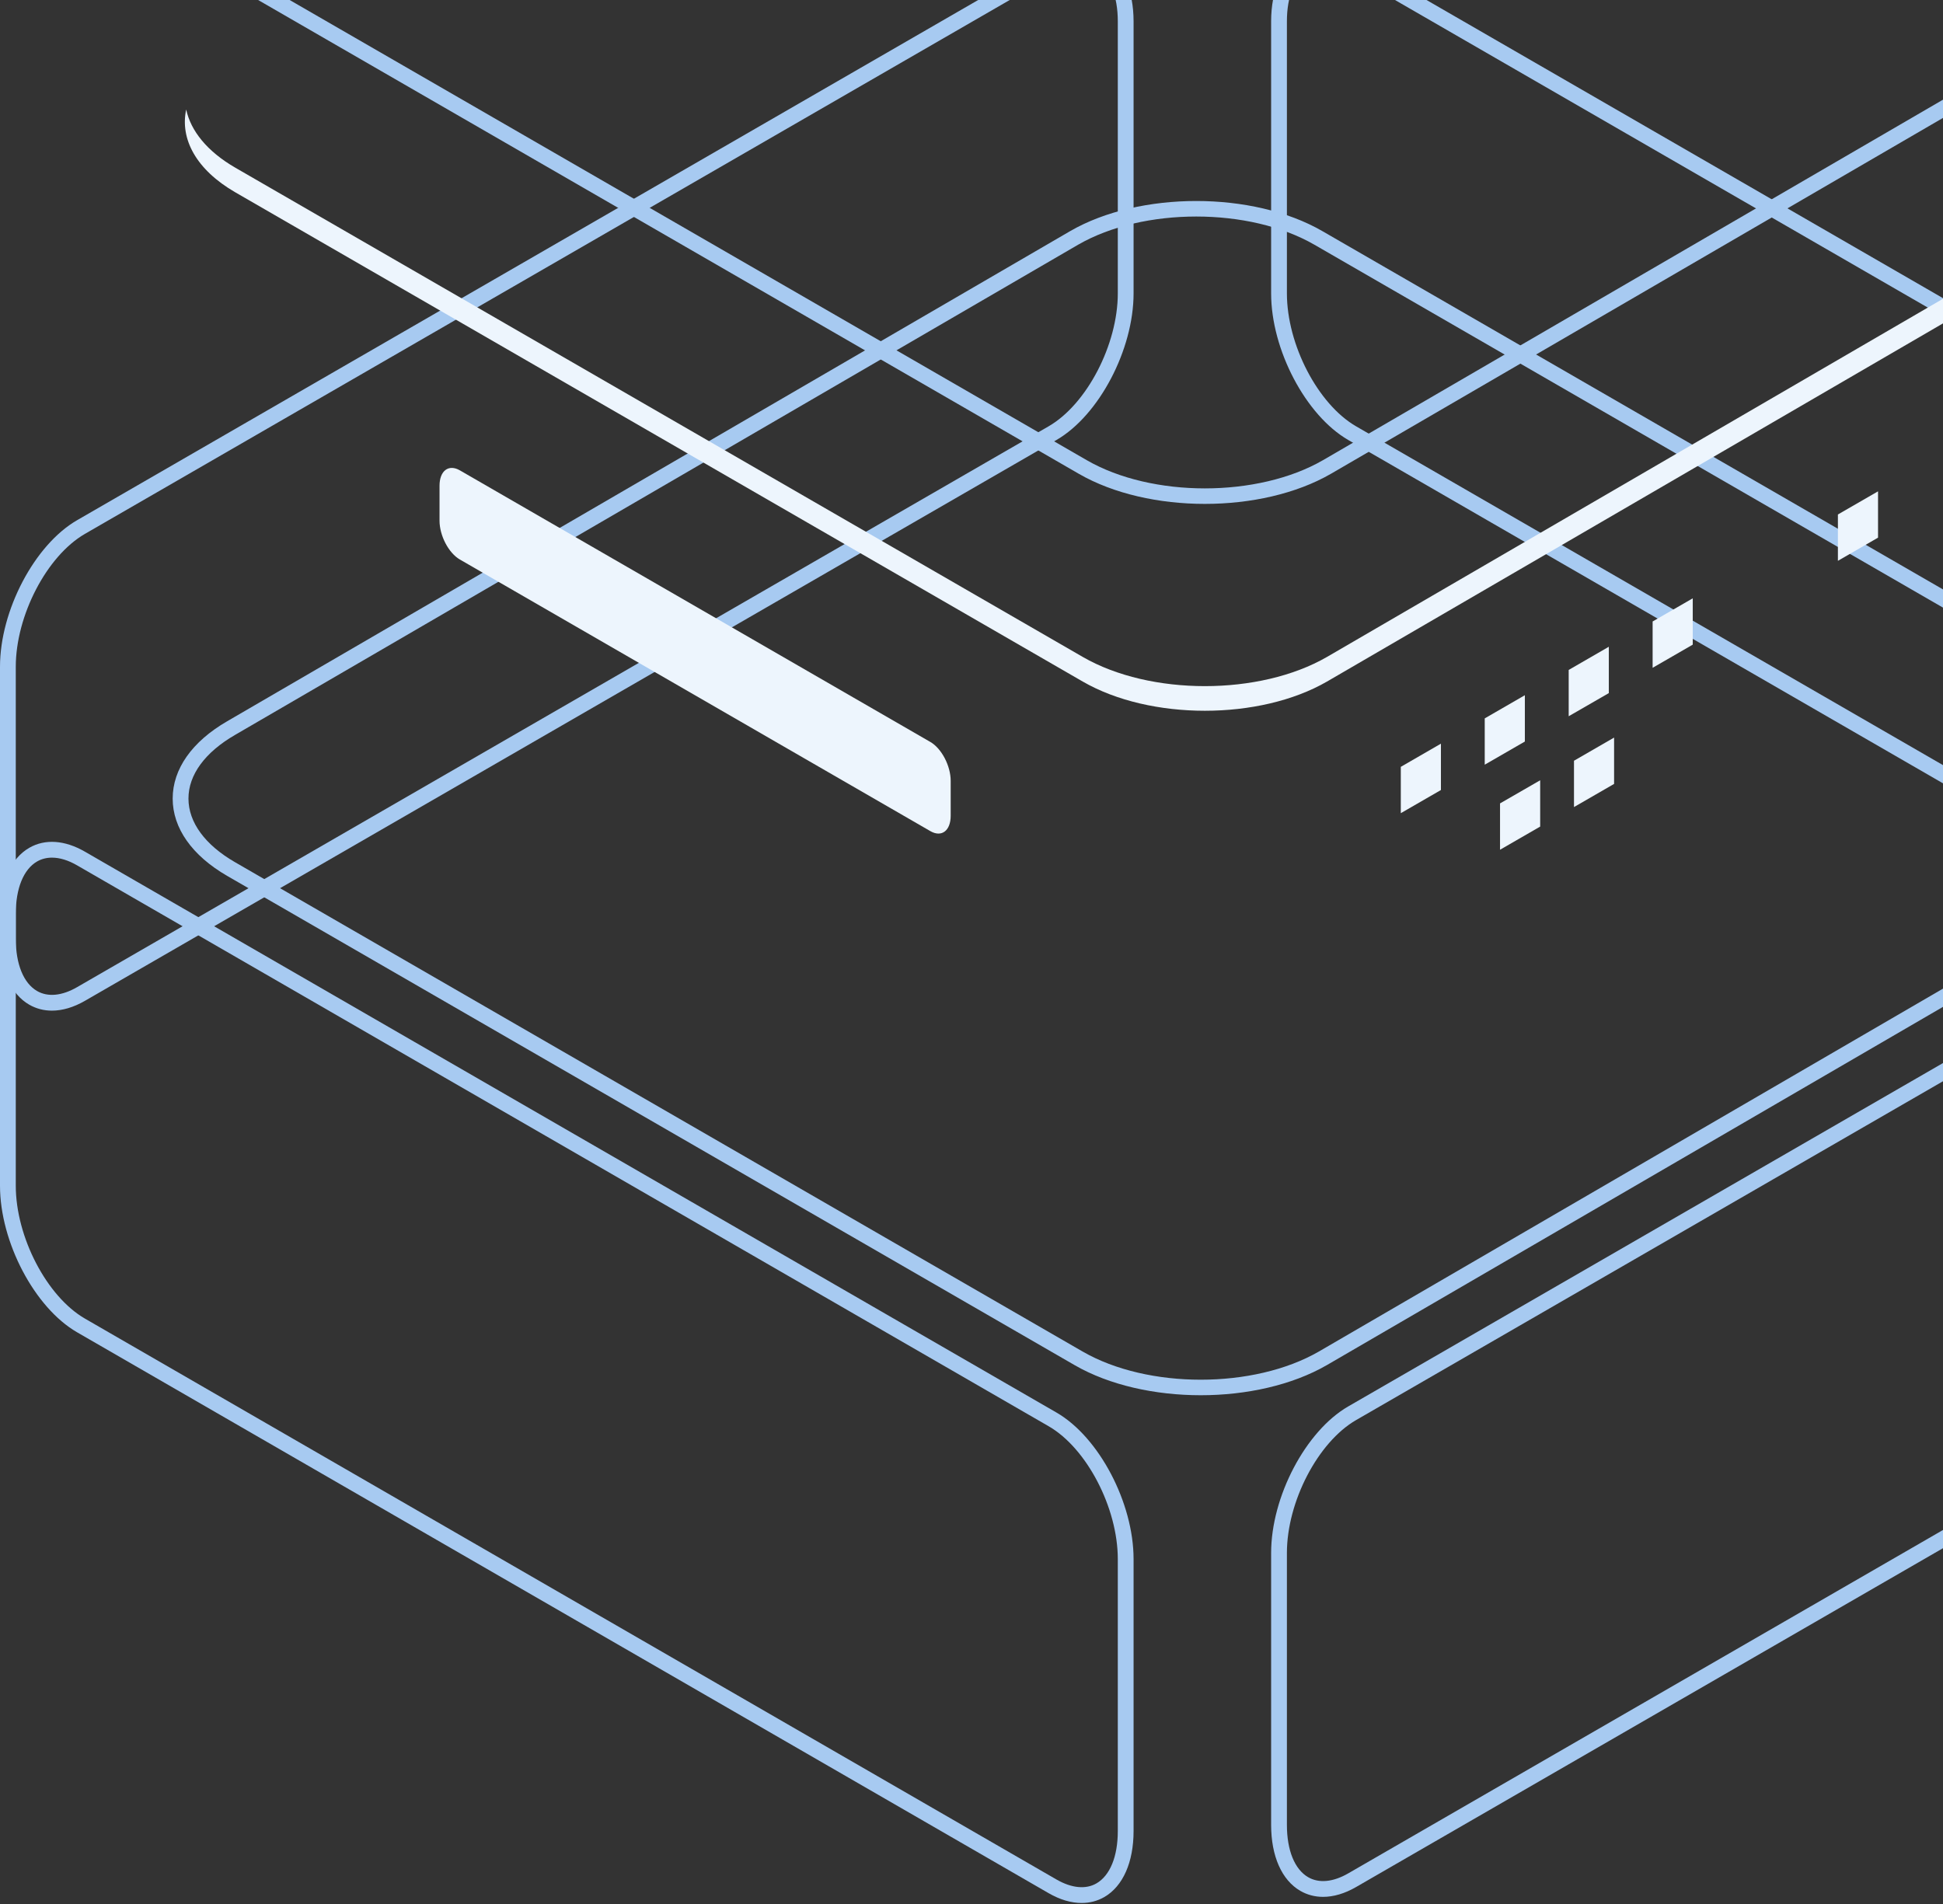
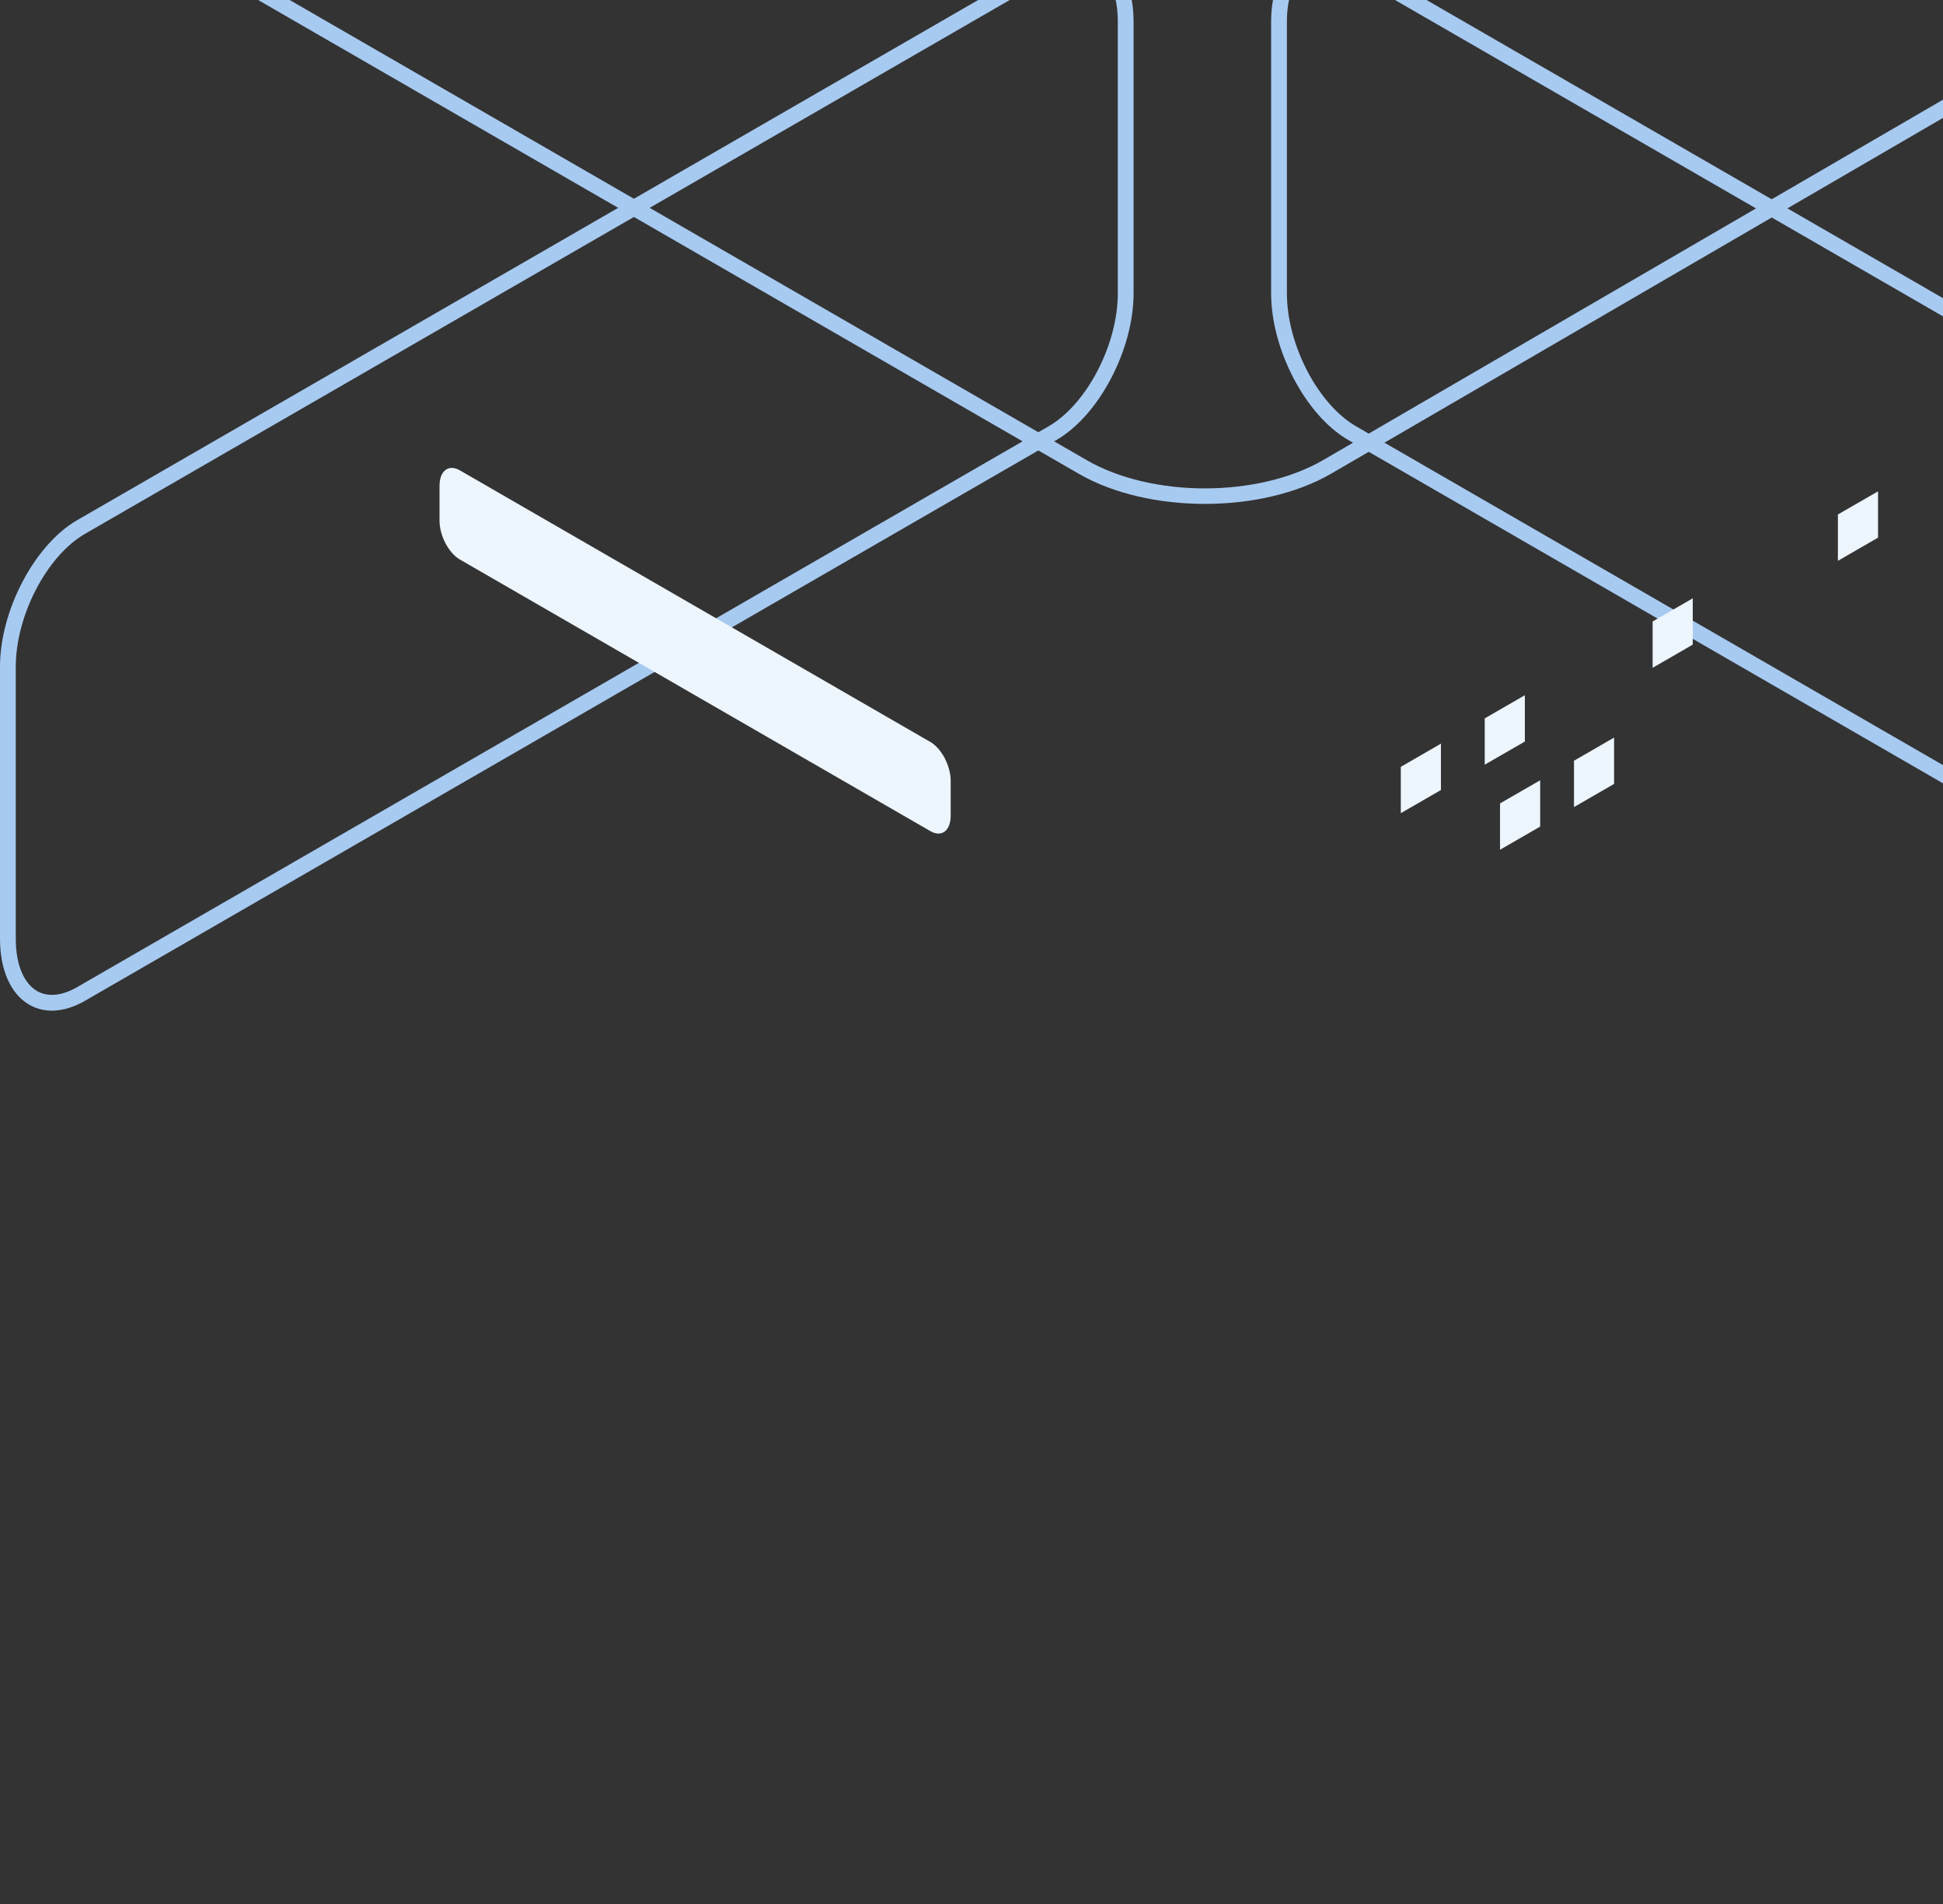
<svg xmlns="http://www.w3.org/2000/svg" width="404" height="396" viewBox="0 0 404 396" fill="none">
  <rect x="0" y="0" width="404" height="396" fill="#333333" stroke="none" />
  <path d="M275.105 -7.213C273.975 -7.213 272.936 -6.947 272.016 -6.416C269.192 -4.792 267.581 -0.824 267.581 4.458V61.006C267.581 71.67 274.034 84.063 281.961 88.645L483.973 205.27C487.103 207.078 490.046 207.362 492.284 206.077C495.108 204.446 496.719 200.483 496.719 195.198V138.644C496.719 127.99 490.266 115.592 482.339 111.015L280.327 -5.616C278.492 -6.682 276.712 -7.213 275.105 -7.213ZM489.2 210.154C487.026 210.154 484.691 209.471 482.339 208.113L280.327 91.487C271.49 86.379 264.3 72.709 264.3 61.006V4.458C264.3 -2.027 266.515 -7.03 270.373 -9.254C273.668 -11.153 277.778 -10.869 281.961 -8.458L483.973 108.173C492.81 113.276 500 126.946 500 138.644V195.198C500 201.688 497.781 206.69 493.923 208.914C492.485 209.741 490.893 210.154 489.2 210.154Z" fill="#A7CAF1" />
  <path d="M17.661 111.015C9.734 115.592 3.281 127.99 3.281 138.644V195.198C3.281 200.483 4.892 204.446 7.716 206.077C9.954 207.367 12.892 207.083 16.027 205.27L218.039 88.645C225.966 84.063 232.419 71.67 232.419 61.006V4.458C232.419 -0.824 230.808 -4.792 227.984 -6.416C225.76 -7.702 222.808 -7.432 219.673 -5.615L17.661 111.015ZM10.796 210.154C9.107 210.154 7.515 209.741 6.078 208.914C2.215 206.69 0 201.688 0 195.198V138.644C0 126.946 7.19 113.276 16.027 108.173L218.039 -8.458C222.222 -10.874 226.327 -11.162 229.627 -9.254C233.485 -7.03 235.7 -2.027 235.7 4.458V61.006C235.7 72.709 228.51 86.379 219.673 91.487L17.661 208.113C15.309 209.471 12.975 210.154 10.796 210.154Z" fill="#A7CAF1" />
-   <path d="M248.735 45.025C239.834 45.025 230.937 46.979 224.159 50.892L48.884 152.814C42.623 156.429 39.177 161.129 39.186 166.058C39.186 170.987 42.623 175.688 48.879 179.294L225.093 281.033C238.644 288.854 260.685 288.854 274.236 281.033L449.516 179.111C455.772 175.495 459.214 170.795 459.214 165.866C459.214 160.937 455.768 156.237 449.521 152.631L273.307 50.892C266.529 46.979 257.632 45.025 248.735 45.025ZM249.665 290.127C240.173 290.127 230.681 288.044 223.454 283.875L47.241 182.137C39.932 177.912 35.904 172.205 35.904 166.058C35.904 159.912 39.932 154.2 47.241 149.976L222.521 48.055C236.974 39.707 260.497 39.712 274.941 48.05L451.155 149.789C458.468 154.008 462.491 159.72 462.491 165.866C462.496 172.013 458.468 177.724 451.155 181.949L275.875 283.87C268.648 288.039 259.152 290.127 249.665 290.127Z" fill="#A7CAF1" />
-   <path d="M451.199 34.678L275.915 136.604C261.892 144.7 239.16 144.7 225.133 136.604L48.919 34.865C43.043 31.47 39.66 27.19 38.713 22.769C37.4 28.893 40.777 35.282 48.919 39.987L225.133 141.725C239.16 149.821 261.892 149.821 275.915 141.725L451.199 39.799C459.341 35.099 462.723 28.705 461.405 22.582C460.458 27.003 457.08 31.282 451.199 34.678Z" fill="#EDF5FD" />
  <path d="M299.606 164.277L291.263 169.092V159.458L299.606 154.639V164.277Z" fill="#EDF5FD" />
  <path d="M317.057 154.197L308.714 159.012V149.382L317.057 144.563V154.197Z" fill="#EDF5FD" />
-   <path d="M334.515 144.126L326.172 148.936V139.306L334.515 134.487V144.126Z" fill="#EDF5FD" />
  <path d="M320.243 171.879L311.896 176.697V167.06L320.243 162.25V171.879Z" fill="#EDF5FD" />
  <path d="M335.611 163.008L327.272 167.822V158.188L335.611 153.374V163.008Z" fill="#EDF5FD" />
  <path d="M390.492 111.798L382.148 116.617V106.983L390.492 102.169V111.798Z" fill="#EDF5FD" />
  <path d="M351.966 134.046L343.623 138.865V129.231L351.966 124.417V134.046Z" fill="#EDF5FD" />
  <path d="M193.448 172.826L95.618 116.346C93.28 114.996 91.39 111.381 91.39 108.269V101.005C91.39 97.889 93.28 96.461 95.618 97.806L193.448 154.286C195.782 155.637 197.672 159.252 197.672 162.369V169.632C197.672 172.743 195.782 174.176 193.448 172.826Z" fill="#EDF5FD" />
-   <path d="M281.961 295.296C274.034 299.873 267.581 312.271 267.581 322.926V379.474C267.581 384.766 269.197 388.729 272.016 390.354C274.245 391.643 277.188 391.364 280.327 389.553L482.339 272.917C490.266 268.344 496.719 255.946 496.719 245.288V188.739C496.719 183.448 495.103 179.486 492.284 177.861C490.055 176.574 487.112 176.855 483.973 178.662L281.961 295.296ZM275.096 394.436C273.407 394.436 271.815 394.024 270.377 393.191C266.515 390.962 264.3 385.965 264.3 379.474V322.926C264.3 311.223 271.49 297.558 280.327 292.456L482.339 175.82C486.522 173.403 490.632 173.12 493.923 175.024C497.785 177.252 500 182.25 500 188.739V245.288C500 256.996 492.81 270.661 483.973 275.76L281.961 392.394C279.609 393.754 277.274 394.436 275.096 394.436Z" fill="#A7CAF1" />
-   <path d="M10.805 178.339C9.675 178.339 8.636 178.604 7.716 179.135C4.897 180.76 3.281 184.727 3.281 190.013V246.561C3.281 257.216 9.734 269.614 17.661 274.191L219.673 390.827C222.813 392.634 225.76 392.918 227.984 391.631C230.803 390.002 232.419 386.039 232.419 380.753V324.199C232.419 313.541 225.966 301.143 218.039 296.572L16.027 179.941C14.188 178.874 12.412 178.339 10.805 178.339ZM224.904 395.709C222.726 395.709 220.392 395.028 218.039 393.669L16.027 277.037C7.19 271.931 0 258.263 0 246.561V190.013C0 183.524 2.215 178.525 6.078 176.298C9.364 174.397 13.478 174.682 17.661 177.099L219.673 293.729C228.51 298.827 235.7 312.496 235.7 324.199V380.753C235.7 387.242 233.485 392.235 229.623 394.468C228.186 395.298 226.593 395.709 224.904 395.709Z" fill="#A7CAF1" />
  <path d="M249.594 -140.324C240.697 -140.324 231.8 -138.365 225.027 -134.457L49.742 -32.536C43.486 -28.92 40.044 -24.22 40.044 -19.291C40.044 -14.367 43.486 -9.666 49.738 -6.055L225.951 95.683C239.503 103.514 261.544 103.514 275.095 95.683L450.375 -6.238C456.631 -9.854 460.077 -14.554 460.077 -19.479C460.077 -24.408 456.631 -29.108 450.38 -32.719L274.166 -134.457C267.393 -138.365 258.491 -140.324 249.594 -140.324ZM250.523 104.781C241.031 104.781 231.539 102.694 224.318 98.525L48.104 -3.213C40.79 -7.437 36.768 -13.149 36.768 -19.291C36.768 -25.437 40.79 -31.149 48.104 -35.373L223.388 -137.294C237.841 -145.629 261.347 -145.638 275.805 -137.299L452.018 -35.561C459.327 -31.337 463.354 -25.625 463.354 -19.479C463.354 -13.337 459.327 -7.625 452.018 -3.401L276.738 98.52C269.511 102.694 260.015 104.781 250.523 104.781Z" fill="#A7CAF1" />
</svg>